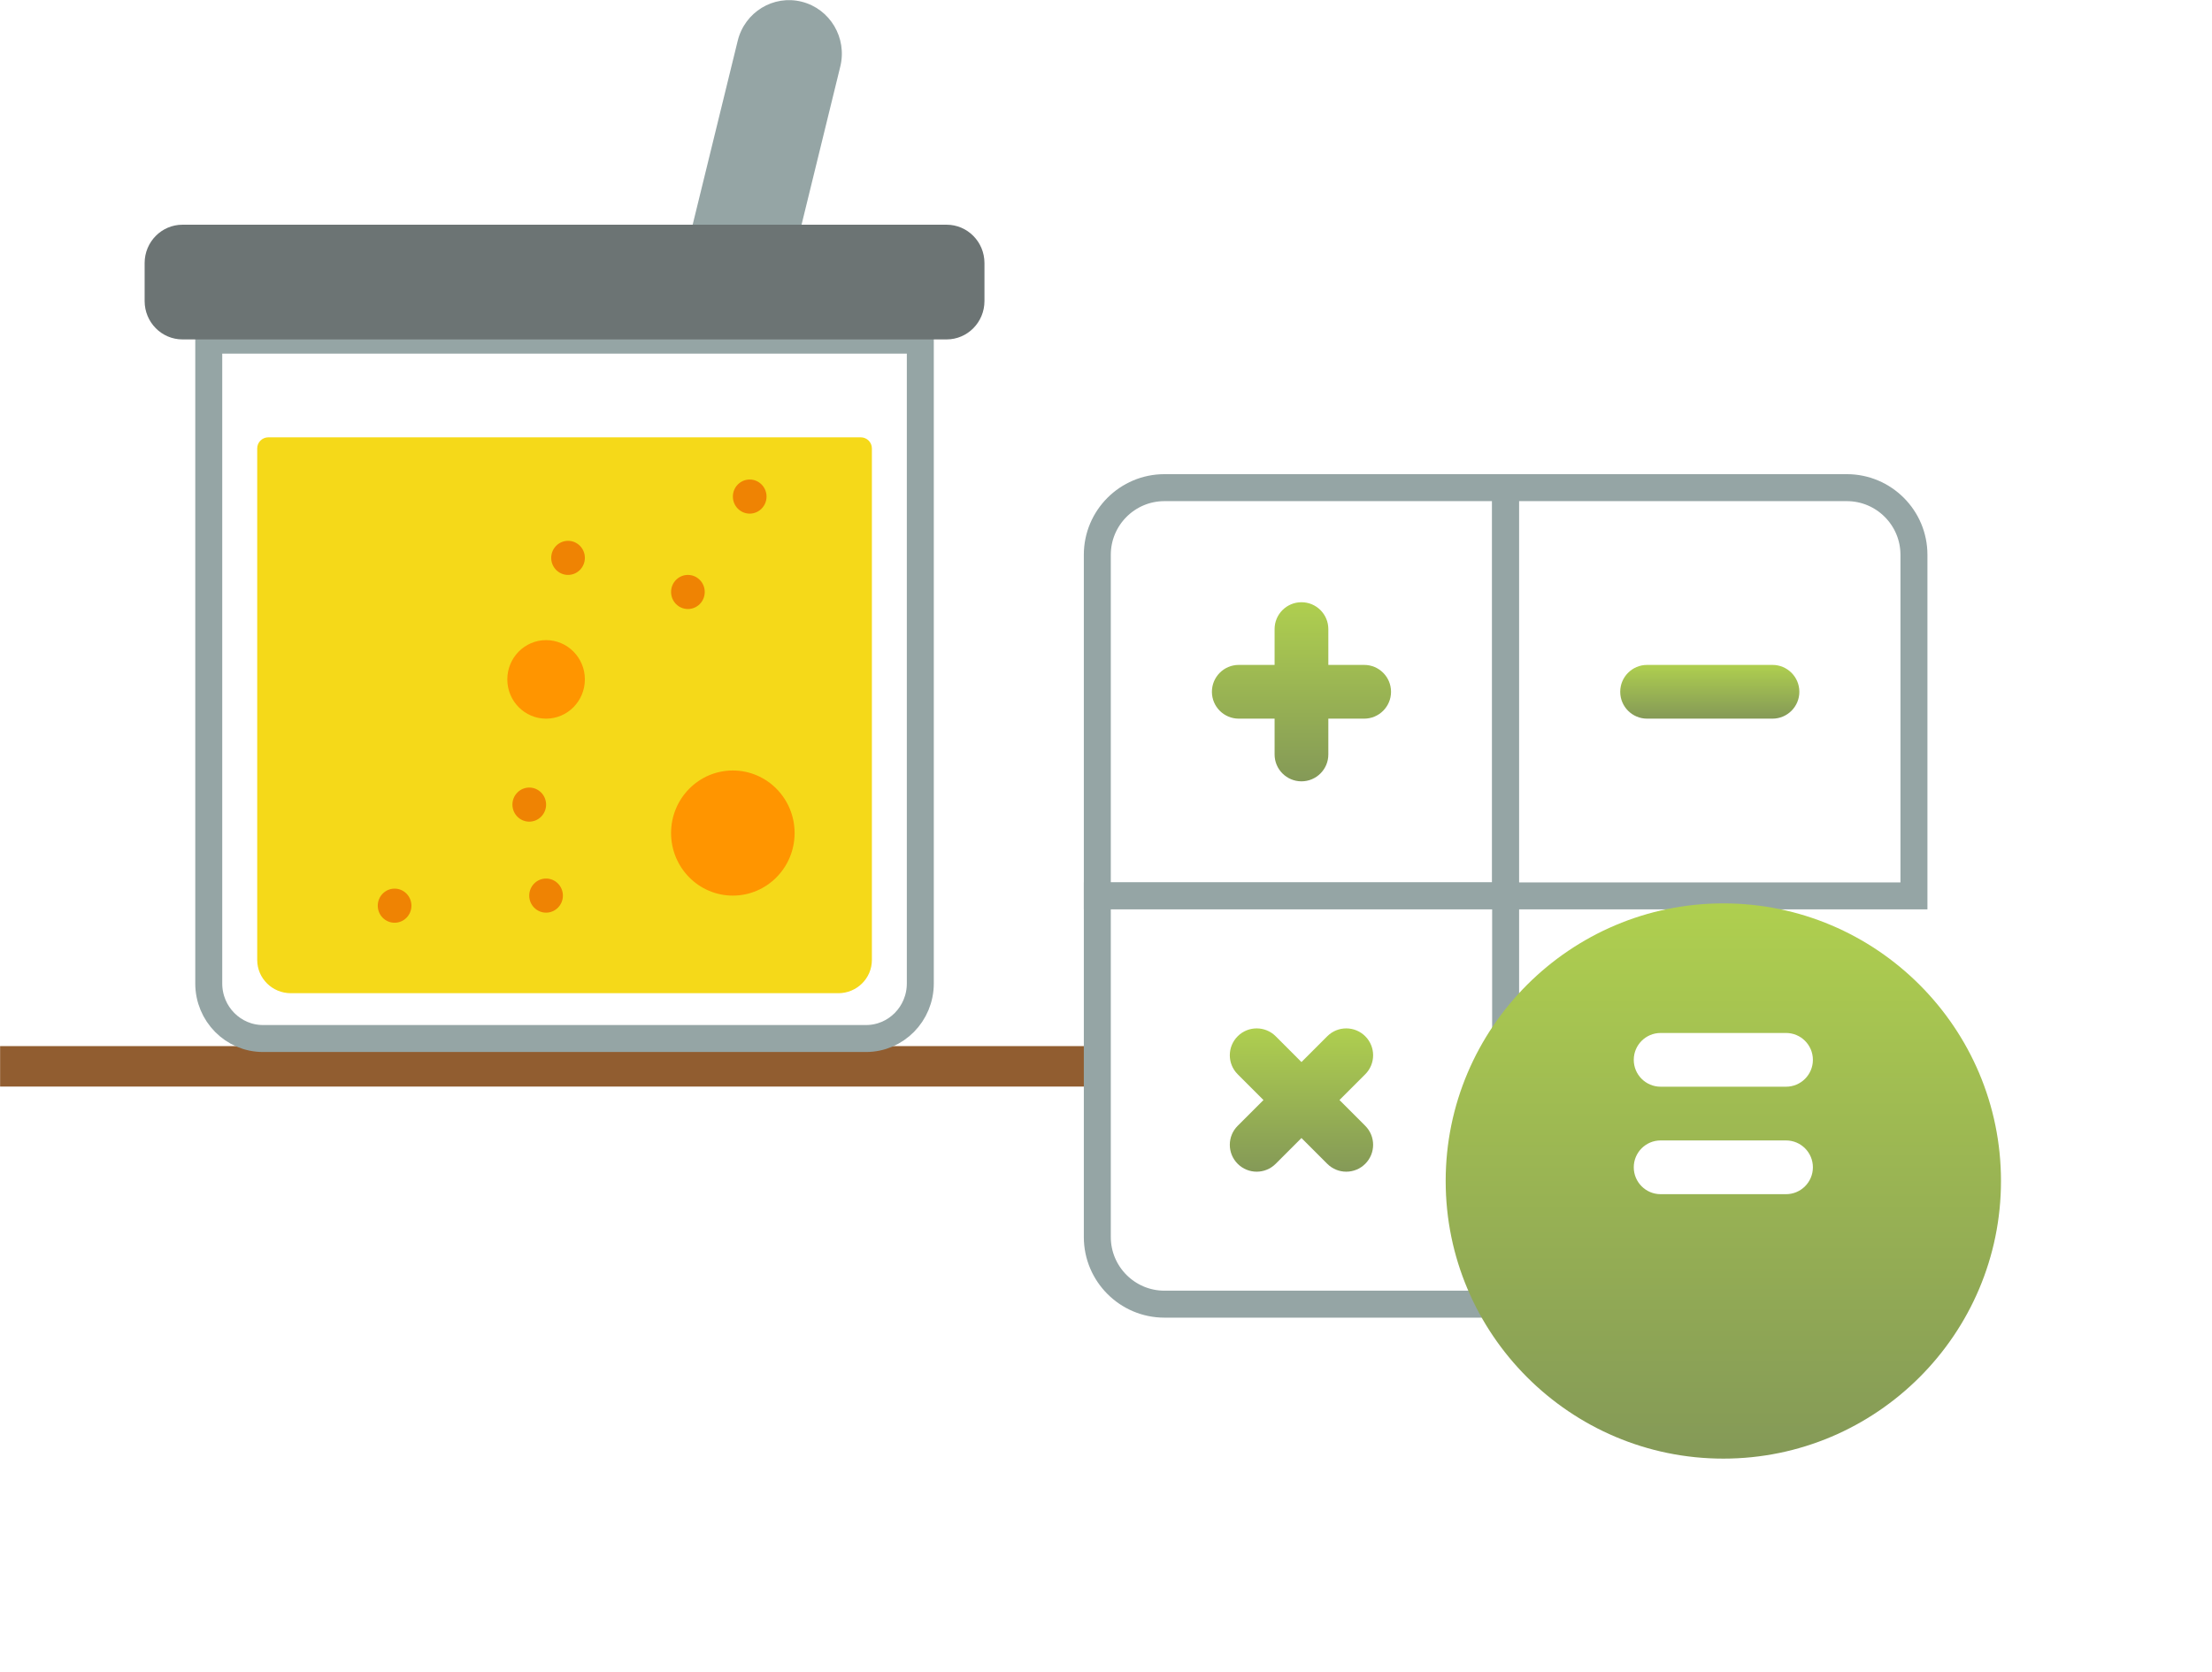
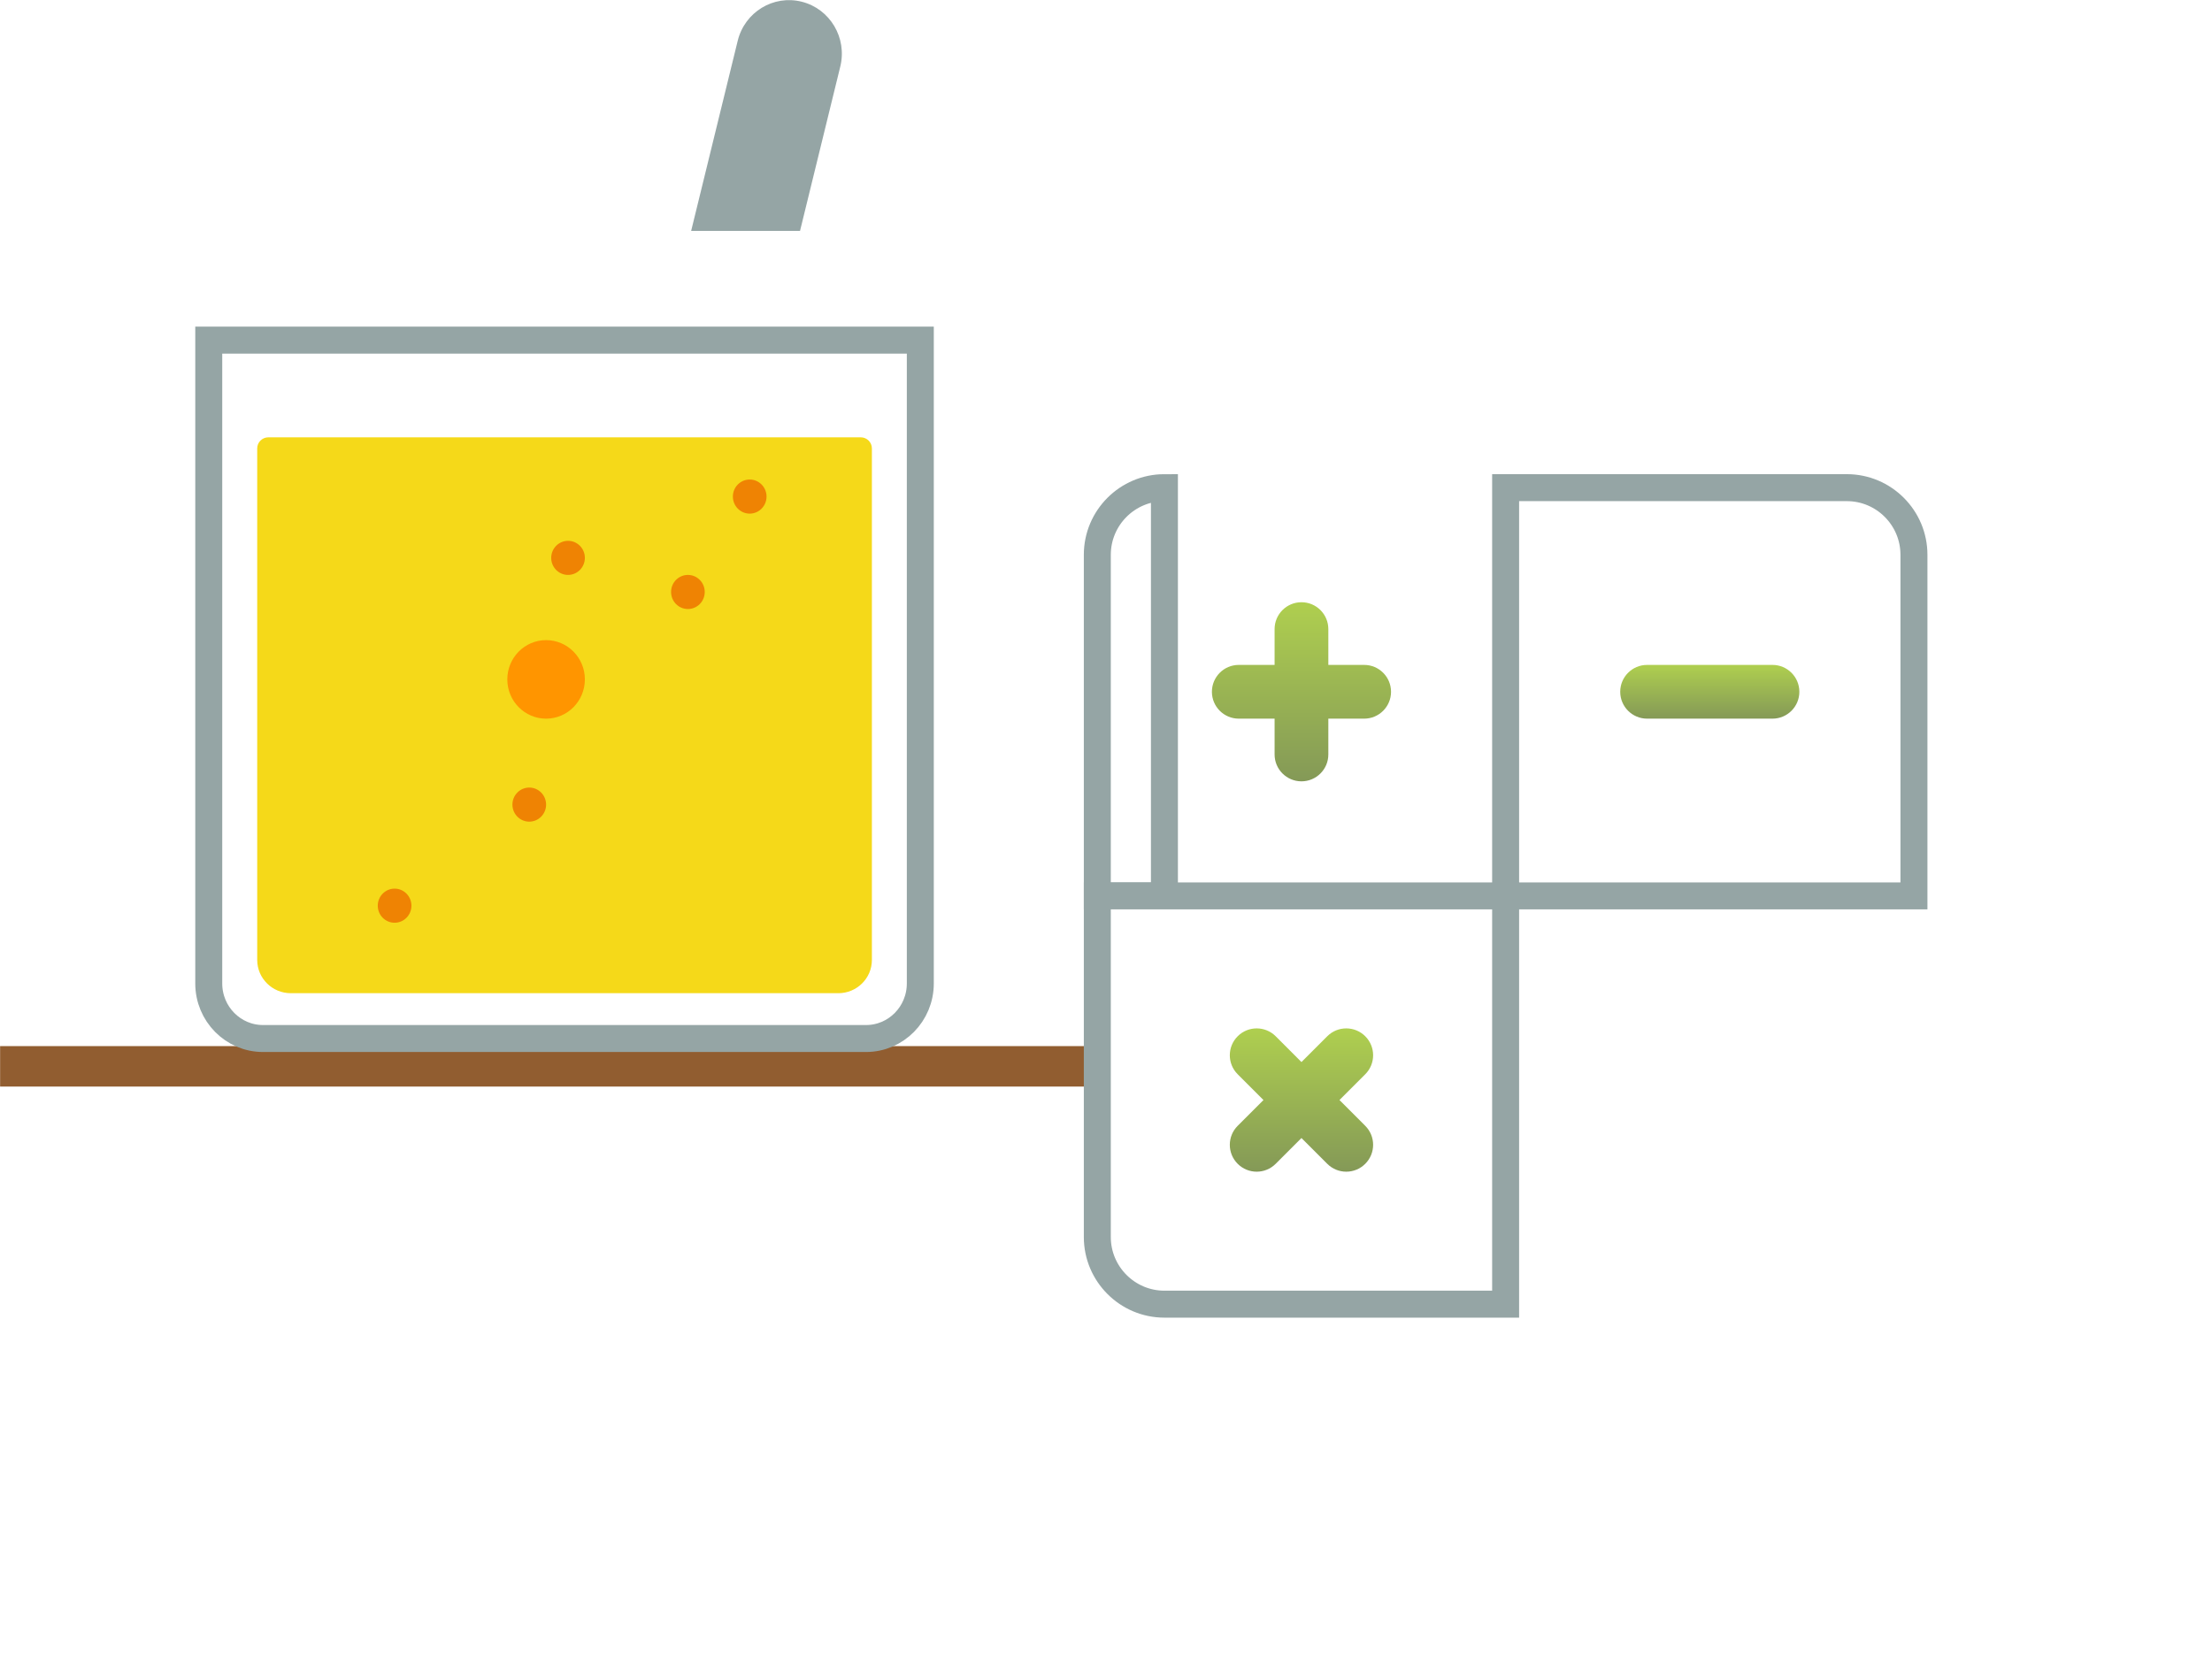
<svg xmlns="http://www.w3.org/2000/svg" width="164" height="124" viewBox="0 0 164 124" fill="none">
  <line x1="0.008" y1="79.072" x2="107.008" y2="79.072" stroke="#915D30" stroke-width="3" />
  <g clip-path="url(#clip0)">
    <path d="M59.315 17.122L62.3 4.934C62.821 2.807 61.541 0.655 59.44 0.127C57.34 -0.401 55.216 0.896 54.695 3.023L51.242 17.122H59.315Z" fill="#95A5A5" />
    <path d="M64.212 77.009H19.497C17.289 77.009 15.477 75.192 15.477 72.923V25.221H68.233V72.923C68.233 75.192 66.421 77.009 64.212 77.009Z" stroke="#95A5A5" stroke-width="2" />
-     <path d="M70.181 25.169H13.53C11.98 25.169 10.723 23.895 10.723 22.325V19.507C10.723 17.936 11.98 16.663 13.53 16.663H70.181C71.732 16.663 72.989 17.936 72.989 19.507V22.325C72.989 23.895 71.732 25.169 70.181 25.169Z" fill="#6C7474" />
    <path d="M62.151 73.649H21.562C20.186 73.649 19.07 72.545 19.07 71.183V33.25C19.07 32.796 19.442 32.428 19.901 32.428H63.813C64.272 32.428 64.643 32.796 64.643 33.25V71.183C64.643 72.545 63.528 73.649 62.151 73.649Z" fill="#F5D919" />
-     <path d="M54.333 66.412C56.862 66.412 58.913 64.335 58.913 61.773C58.913 59.211 56.862 57.134 54.333 57.134C51.804 57.134 49.754 59.211 49.754 61.773C49.754 64.335 51.804 66.412 54.333 66.412Z" fill="#FF9500" />
    <path d="M40.488 53.291C42.076 53.291 43.363 51.987 43.363 50.379C43.363 48.771 42.076 47.467 40.488 47.467C38.9 47.467 37.613 48.771 37.613 50.379C37.613 51.987 38.9 53.291 40.488 53.291Z" fill="#FF9500" />
    <path d="M39.24 60.928C39.929 60.928 40.488 60.362 40.488 59.664C40.488 58.966 39.929 58.4 39.24 58.4C38.551 58.4 37.992 58.966 37.992 59.664C37.992 60.362 38.551 60.928 39.24 60.928Z" fill="#EF8303" />
-     <path d="M40.486 67.676C41.175 67.676 41.734 67.11 41.734 66.412C41.734 65.713 41.175 65.147 40.486 65.147C39.797 65.147 39.238 65.713 39.238 66.412C39.238 67.11 39.797 67.676 40.486 67.676Z" fill="#EF8303" />
    <path d="M29.256 68.424C29.945 68.424 30.504 67.858 30.504 67.16C30.504 66.462 29.945 65.895 29.256 65.895C28.567 65.895 28.008 66.462 28.008 67.16C28.008 67.858 28.567 68.424 29.256 68.424Z" fill="#EF8303" />
    <path d="M51.002 45.161C51.691 45.161 52.25 44.595 52.25 43.897C52.25 43.198 51.691 42.632 51.002 42.632C50.313 42.632 49.754 43.198 49.754 43.897C49.754 44.595 50.313 45.161 51.002 45.161Z" fill="#EF8303" />
    <path d="M55.584 38.087C56.273 38.087 56.832 37.521 56.832 36.822C56.832 36.124 56.273 35.558 55.584 35.558C54.895 35.558 54.336 36.124 54.336 36.822C54.336 37.521 54.895 38.087 55.584 38.087Z" fill="#EF8303" />
    <path d="M42.115 42.632C42.804 42.632 43.363 42.066 43.363 41.368C43.363 40.67 42.804 40.104 42.115 40.104C41.426 40.104 40.867 40.67 40.867 41.368C40.867 42.066 41.426 42.632 42.115 42.632Z" fill="#EF8303" />
  </g>
-   <path d="M86.332 36.161H111.629V66.434H81.356V41.138C81.356 38.394 83.589 36.161 86.332 36.161Z" fill="white" stroke="#95A5A5" stroke-width="2" />
+   <path d="M86.332 36.161V66.434H81.356V41.138C81.356 38.394 83.589 36.161 86.332 36.161Z" fill="white" stroke="#95A5A5" stroke-width="2" />
  <path d="M141.902 41.138V66.434H111.629V36.161H136.926C139.669 36.161 141.902 38.394 141.902 41.138Z" fill="white" stroke="#95A5A5" stroke-width="2" />
  <path d="M81.356 91.731V66.434H111.629V96.708H86.332C83.589 96.708 81.356 94.474 81.356 91.731Z" fill="white" stroke="#95A5A5" stroke-width="2" />
  <path d="M101.141 49.305H98.484V46.649C98.484 45.549 97.592 44.657 96.492 44.657C95.392 44.657 94.5 45.549 94.5 46.649V49.305H91.844C90.743 49.305 89.852 50.197 89.852 51.298C89.852 52.398 90.743 53.29 91.844 53.29H94.5V55.946C94.5 57.046 95.392 57.938 96.492 57.938C97.592 57.938 98.484 57.046 98.484 55.946V53.29H101.141C102.241 53.29 103.133 52.398 103.133 51.298C103.133 50.197 102.241 49.305 101.141 49.305Z" fill="url(#paint0_linear)" />
  <path d="M131.414 53.29H122.117C121.017 53.29 120.125 52.398 120.125 51.298C120.125 50.197 121.017 49.305 122.117 49.305H131.414C132.514 49.305 133.406 50.197 133.406 51.298C133.406 52.398 132.514 53.29 131.414 53.29Z" fill="url(#paint1_linear)" />
  <path d="M99.31 81.571L101.221 79.659C101.999 78.881 101.999 77.62 101.221 76.842C100.443 76.064 99.182 76.064 98.404 76.842L96.492 78.754L94.581 76.842C93.803 76.064 92.541 76.064 91.763 76.842C90.985 77.62 90.985 78.881 91.763 79.659L93.675 81.571L91.763 83.483C90.985 84.261 90.985 85.522 91.763 86.3C92.152 86.689 92.662 86.884 93.172 86.884C93.681 86.884 94.192 86.689 94.58 86.3L96.492 84.388L98.404 86.3C98.793 86.689 99.303 86.884 99.812 86.884C100.322 86.884 100.832 86.689 101.221 86.3C101.999 85.522 101.999 84.261 101.221 83.483L99.31 81.571Z" fill="url(#paint2_linear)" />
  <g filter="url(#filter0_d)">
-     <path d="M127.77 103.161C116.418 103.161 107.184 93.926 107.184 82.575C107.184 71.224 116.418 61.989 127.77 61.989C139.121 61.989 148.355 71.224 148.355 82.575C148.355 93.926 139.121 103.161 127.77 103.161Z" fill="url(#paint3_linear)" />
-   </g>
+     </g>
  <path d="M132.418 88.552H123.121C122.021 88.552 121.129 87.659 121.129 86.559C121.129 85.459 122.021 84.567 123.121 84.567H132.418C133.518 84.567 134.41 85.459 134.41 86.559C134.41 87.659 133.518 88.552 132.418 88.552Z" fill="white" />
-   <path d="M132.418 80.583H123.121C122.021 80.583 121.129 79.691 121.129 78.591C121.129 77.49 122.021 76.598 123.121 76.598H132.418C133.518 76.598 134.41 77.49 134.41 78.591C134.41 79.691 133.518 80.583 132.418 80.583Z" fill="white" />
  <defs>
    <filter id="filter0_d" x="92.184" y="51.989" width="71.172" height="71.172" filterUnits="userSpaceOnUse" color-interpolation-filters="sRGB">
      <feFlood flood-opacity="0" result="BackgroundImageFix" />
      <feColorMatrix in="SourceAlpha" type="matrix" values="0 0 0 0 0 0 0 0 0 0 0 0 0 0 0 0 0 0 127 0" />
      <feOffset dy="5" />
      <feGaussianBlur stdDeviation="7.5" />
      <feColorMatrix type="matrix" values="0 0 0 0 0 0 0 0 0 0 0 0 0 0 0 0 0 0 0.34 0" />
      <feBlend mode="normal" in2="BackgroundImageFix" result="effect1_dropShadow" />
      <feBlend mode="normal" in="SourceGraphic" in2="effect1_dropShadow" result="shape" />
    </filter>
    <linearGradient id="paint0_linear" x1="96.492" y1="44.657" x2="96.492" y2="57.938" gradientUnits="userSpaceOnUse">
      <stop stop-color="#AFCF4F" />
      <stop offset="1" stop-color="#849957" />
    </linearGradient>
    <linearGradient id="paint1_linear" x1="126.766" y1="49.305" x2="126.766" y2="53.29" gradientUnits="userSpaceOnUse">
      <stop stop-color="#AFCF4F" />
      <stop offset="1" stop-color="#849957" />
    </linearGradient>
    <linearGradient id="paint2_linear" x1="96.492" y1="76.258" x2="96.492" y2="86.884" gradientUnits="userSpaceOnUse">
      <stop stop-color="#AFCF4F" />
      <stop offset="1" stop-color="#849957" />
    </linearGradient>
    <linearGradient id="paint3_linear" x1="127.77" y1="61.989" x2="127.77" y2="103.161" gradientUnits="userSpaceOnUse">
      <stop stop-color="#AFCF4F" />
      <stop offset="1" stop-color="#849957" />
    </linearGradient>
    <clipPath id="clip0">
      <rect width="77" height="78" fill="white" transform="translate(3.355 0.009)" />
    </clipPath>
  </defs>
</svg>